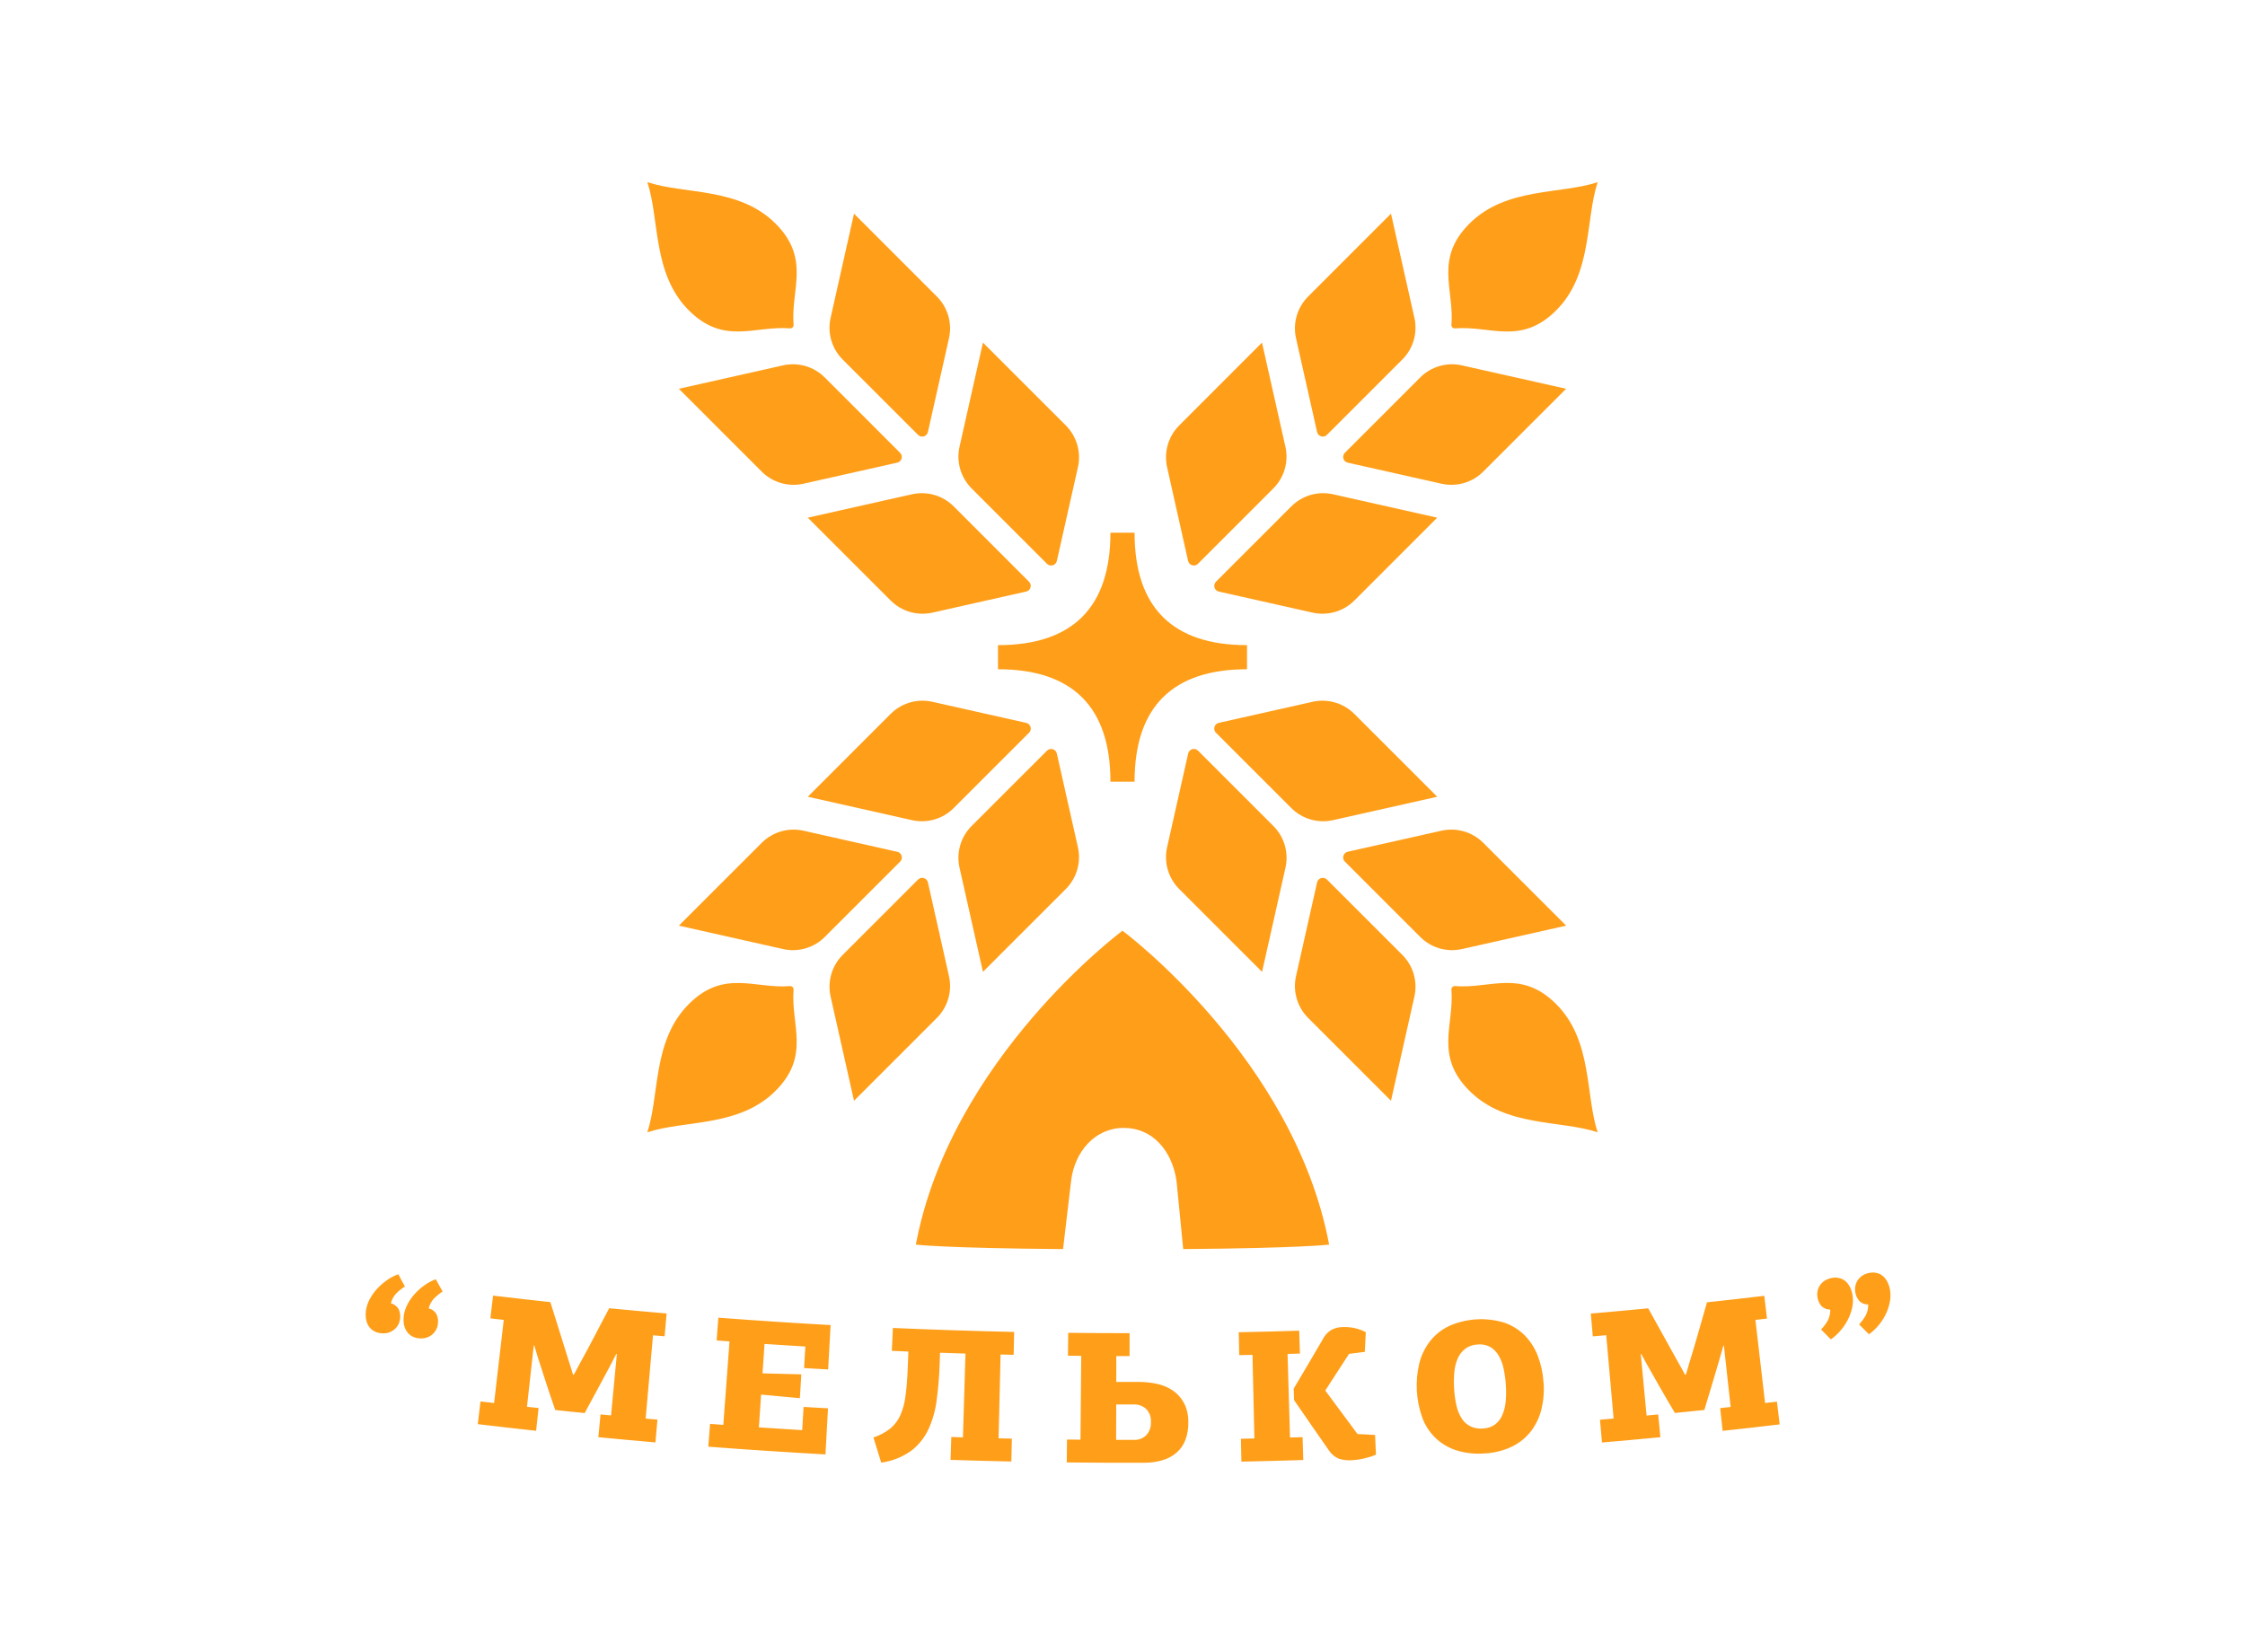
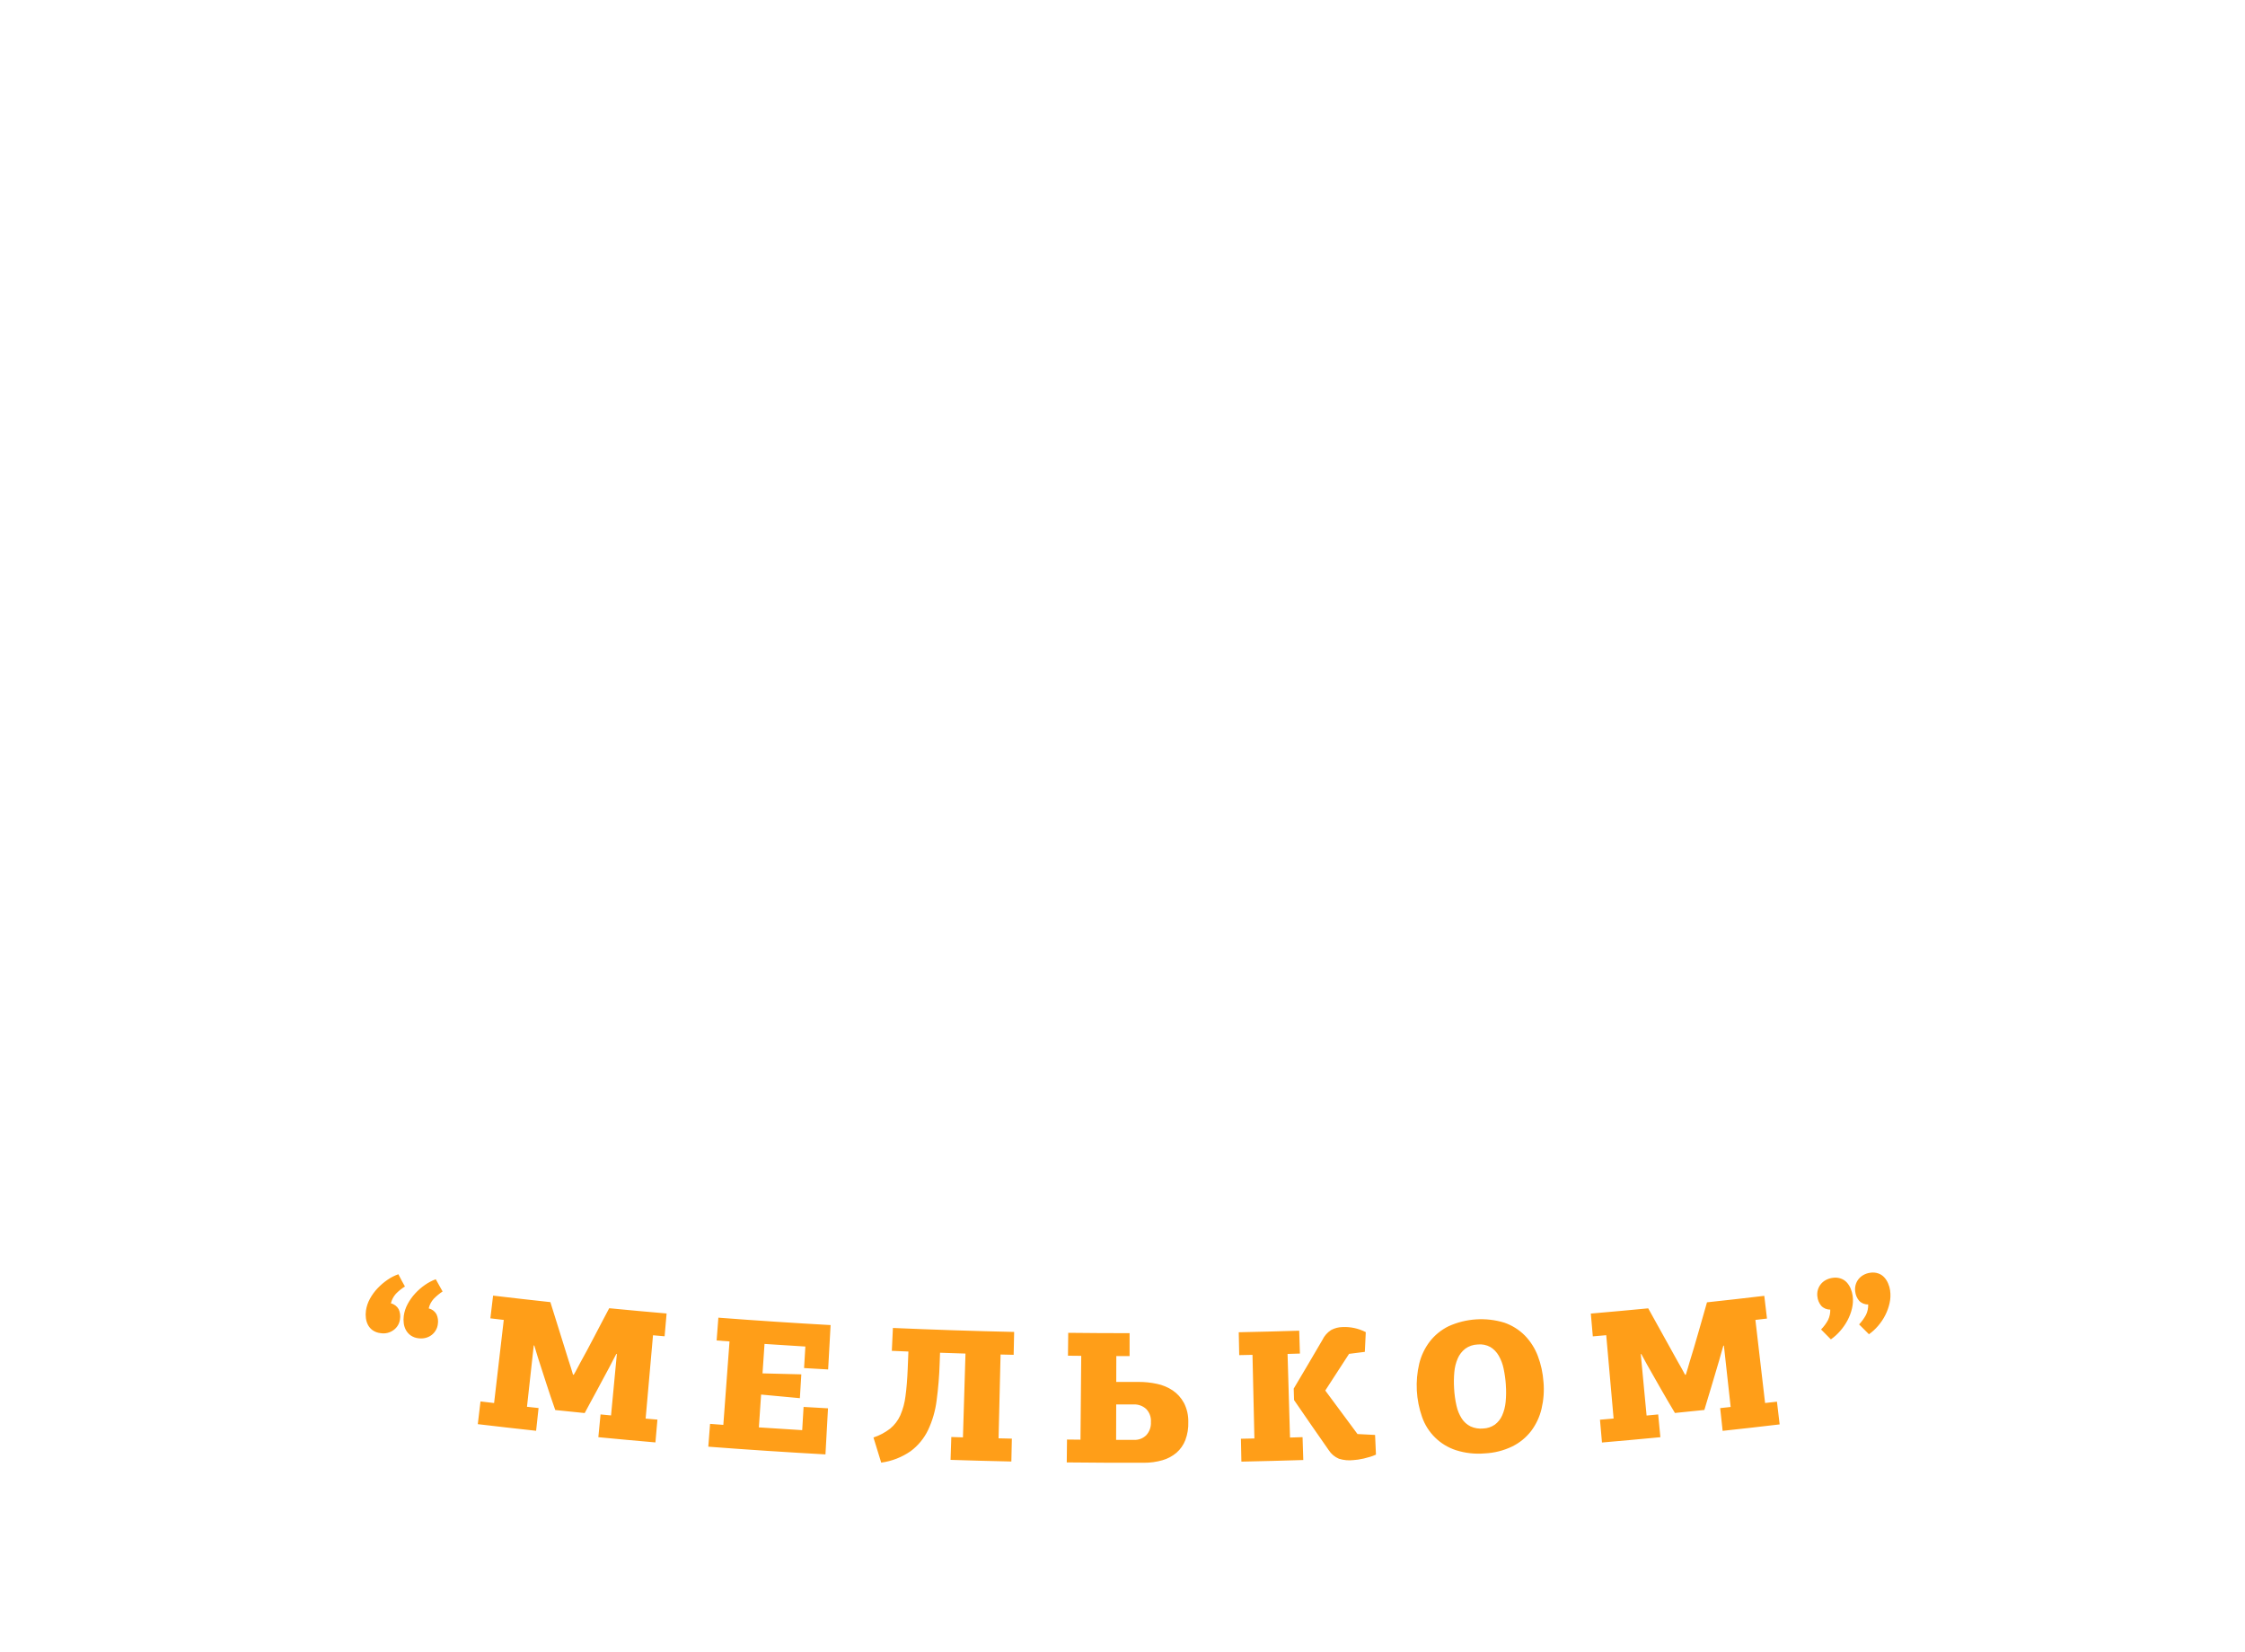
<svg xmlns="http://www.w3.org/2000/svg" viewBox="0 0 338.231 248.992">
  <defs>
    <style>.cls-1{fill:#fff;}.cls-2{fill:#ff9e18;}</style>
  </defs>
  <path class="cls-2" d="M 60.066 197.285 C 60.284 197.761 60.352 198.293 60.26 198.809 C 60.177 199.454 59.831 200.037 59.304 200.419 C 58.731 200.845 58.007 201.013 57.304 200.885 C 56.885 200.84 56.484 200.691 56.138 200.451 C 55.846 200.242 55.606 199.968 55.438 199.651 C 55.273 199.329 55.167 198.98 55.125 198.622 C 55.077 198.248 55.079 197.869 55.132 197.496 C 55.223 196.869 55.426 196.265 55.732 195.711 C 56.045 195.137 56.432 194.606 56.882 194.133 C 57.333 193.656 57.832 193.229 58.372 192.857 C 58.88 192.501 59.434 192.218 60.019 192.015 C 60.18 192.322 60.338 192.629 60.499 192.936 C 60.66 193.243 60.829 193.551 61.008 193.861 C 60.51 194.17 60.051 194.539 59.643 194.961 C 59.277 195.37 59.018 195.864 58.892 196.399 C 59.391 196.515 59.817 196.837 60.066 197.285 Z M 66.68 194.611 C 66.5 194.303 66.327 193.996 66.166 193.69 C 66.005 193.384 65.834 193.077 65.652 192.768 C 65.082 192.98 64.541 193.264 64.041 193.612 C 63.501 193.983 63.004 194.415 62.56 194.898 C 62.113 195.38 61.73 195.918 61.418 196.498 C 61.117 197.054 60.918 197.66 60.831 198.287 C 60.78 198.66 60.78 199.04 60.831 199.414 C 60.877 199.775 60.99 200.124 61.166 200.443 C 61.342 200.757 61.586 201.028 61.88 201.237 C 62.228 201.474 62.629 201.621 63.048 201.663 C 63.408 201.714 63.775 201.694 64.127 201.605 C 64.449 201.522 64.751 201.378 65.017 201.179 C 65.273 200.984 65.489 200.74 65.651 200.463 C 65.815 200.187 65.92 199.881 65.961 199.563 C 66.051 199.046 65.981 198.515 65.761 198.04 C 65.51 197.595 65.085 197.276 64.588 197.161 C 64.711 196.623 64.971 196.127 65.342 195.72 C 65.747 195.303 66.195 194.931 66.68 194.611 Z M 90.78 199.033 C 90.385 199.78 89.985 200.545 89.58 201.328 C 89.175 202.11 88.778 202.861 88.388 203.581 C 88.003 204.299 87.674 204.899 87.403 205.381 C 87.244 205.667 87.089 205.959 86.939 206.257 C 86.788 206.557 86.623 206.857 86.439 207.157 L 86.329 207.146 C 86.152 206.522 85.93 205.807 85.661 205.003 C 85.218 203.555 84.758 202.082 84.283 200.582 C 83.808 199.082 83.353 197.626 82.919 196.216 C 80.041 195.904 77.164 195.577 74.288 195.236 L 73.88 198.659 L 75.897 198.897 L 74.44 211.421 C 73.757 211.341 73.075 211.261 72.392 211.18 C 72.259 212.322 72.123 213.463 71.985 214.604 C 74.911 214.952 77.839 215.285 80.769 215.604 C 80.892 214.46 81.015 213.317 81.14 212.175 C 80.558 212.113 79.976 212.049 79.395 211.985 L 80.415 202.742 L 80.497 202.751 C 80.575 203.044 80.662 203.337 80.76 203.631 C 80.858 203.925 80.945 204.218 81.025 204.51 C 81.468 205.882 81.898 207.215 82.317 208.51 C 82.736 209.804 83.182 211.127 83.657 212.477 C 85.134 212.633 86.612 212.784 88.09 212.931 C 88.321 212.482 88.595 211.971 88.913 211.399 C 89.231 210.826 89.555 210.23 89.884 209.611 C 90.213 208.993 90.541 208.379 90.87 207.769 C 91.196 207.159 91.497 206.603 91.77 206.099 C 91.951 205.74 92.134 205.389 92.314 205.048 C 92.494 204.707 92.674 204.365 92.854 204.024 L 92.936 204.031 C 92.644 207.117 92.352 210.202 92.059 213.288 L 90.479 213.137 C 90.368 214.281 90.258 215.425 90.147 216.569 C 93.014 216.846 95.88 217.108 98.747 217.356 L 99.047 213.921 L 97.271 213.766 L 98.382 201.21 L 100.13 201.363 C 100.229 200.217 100.329 199.071 100.43 197.927 C 97.547 197.679 94.665 197.415 91.784 197.135 C 91.504 197.651 91.174 198.286 90.779 199.032 L 90.78 199.033 Z M 107.968 201.994 L 109.908 202.14 C 109.597 206.33 109.287 210.52 108.976 214.711 L 106.976 214.56 C 106.888 215.706 106.8 216.852 106.713 217.998 C 112.593 218.448 118.477 218.835 124.364 219.161 C 124.491 216.847 124.618 214.532 124.747 212.218 C 123.52 212.151 122.293 212.081 121.067 212.007 C 121 213.173 120.931 214.339 120.859 215.507 C 118.683 215.373 116.507 215.235 114.332 215.091 C 114.443 213.443 114.555 211.794 114.667 210.145 C 116.613 210.334 118.56 210.516 120.509 210.69 C 120.581 209.49 120.653 208.293 120.726 207.099 C 118.779 207.057 116.831 207.008 114.882 206.952 L 115.182 202.515 C 117.233 202.653 119.284 202.783 121.336 202.907 L 121.141 206.152 C 122.35 206.224 123.558 206.293 124.767 206.361 C 124.89 204.132 125.014 201.903 125.138 199.674 C 119.499 199.36 113.862 198.987 108.229 198.557 C 108.142 199.702 108.054 200.848 107.967 201.994 L 107.968 201.994 Z M 134.368 203.556 C 135.198 203.592 136.028 203.627 136.859 203.661 C 136.824 204.509 136.79 205.356 136.759 206.203 C 136.693 207.84 136.578 209.232 136.422 210.375 C 136.304 211.377 136.039 212.357 135.637 213.284 C 135.291 214.053 134.772 214.733 134.121 215.27 C 133.363 215.859 132.509 216.314 131.596 216.614 C 131.983 217.876 132.372 219.138 132.763 220.402 C 134.363 220.185 135.888 219.59 137.212 218.667 C 138.328 217.832 139.225 216.741 139.827 215.485 C 140.486 214.078 140.919 212.576 141.111 211.035 C 141.359 209.183 141.512 207.319 141.569 205.452 L 141.626 203.842 C 142.903 203.887 144.181 203.929 145.459 203.967 C 145.331 208.177 145.203 212.386 145.076 216.595 L 143.324 216.54 C 143.287 217.689 143.249 218.838 143.212 219.986 C 146.264 220.084 149.317 220.167 152.371 220.233 C 152.395 219.083 152.42 217.934 152.445 216.786 L 150.445 216.74 C 150.546 212.53 150.646 208.32 150.745 204.111 L 152.717 204.155 L 152.791 200.708 C 146.701 200.574 140.612 200.374 134.525 200.108 C 134.468 201.257 134.414 202.406 134.363 203.556 L 134.368 203.556 Z M 178.362 211.381 C 178.822 212.273 179.051 213.267 179.029 214.271 C 179.062 215.201 178.911 216.13 178.585 217.003 C 178.301 217.736 177.844 218.39 177.252 218.909 C 176.633 219.434 175.908 219.82 175.126 220.041 C 174.219 220.301 173.279 220.429 172.335 220.421 C 168.462 220.431 164.589 220.414 160.717 220.37 L 160.756 216.922 C 161.433 216.93 162.109 216.937 162.786 216.943 C 162.824 212.732 162.862 208.521 162.899 204.31 L 160.899 204.29 L 160.938 200.841 C 164.02 200.876 167.102 200.894 170.184 200.894 L 170.184 204.342 L 168.184 204.342 L 168.175 208.242 C 169.303 208.242 170.431 208.242 171.56 208.242 C 172.481 208.238 173.399 208.335 174.299 208.53 C 175.147 208.704 175.954 209.039 176.675 209.517 C 177.377 209.994 177.954 210.633 178.357 211.381 L 178.362 211.381 Z M 173.4 214.256 C 173.445 213.533 173.181 212.825 172.674 212.308 C 172.16 211.845 171.484 211.602 170.793 211.633 C 169.917 211.633 169.042 211.633 168.167 211.633 C 168.163 213.413 168.159 215.194 168.154 216.975 C 169.063 216.975 169.971 216.975 170.88 216.975 C 171.559 216.999 172.217 216.742 172.7 216.265 C 173.196 215.718 173.447 214.992 173.395 214.256 L 173.4 214.256 Z M 204.521 216.093 C 202.89 213.911 201.271 211.726 199.665 209.536 C 200.869 207.696 202.064 205.854 203.25 204.01 C 204.042 203.912 204.833 203.812 205.624 203.71 C 205.673 202.72 205.721 201.73 205.768 200.74 C 204.689 200.18 203.482 199.916 202.268 199.974 C 201.664 199.982 201.071 200.136 200.539 200.423 C 199.971 200.791 199.516 201.31 199.227 201.923 C 197.801 204.369 196.362 206.81 194.91 209.248 L 194.961 210.971 C 196.687 213.492 198.428 216.008 200.184 218.518 C 200.554 219.097 201.092 219.551 201.726 219.818 C 202.437 220.039 203.187 220.107 203.926 220.018 C 204.155 220.006 204.382 219.982 204.608 219.947 C 204.876 219.908 205.164 219.852 205.468 219.784 C 205.772 219.716 206.087 219.63 206.408 219.531 C 206.713 219.438 207.012 219.326 207.302 219.195 C 207.257 218.205 207.212 217.217 207.169 216.23 C 206.283 216.186 205.399 216.14 204.516 216.093 L 204.521 216.093 Z M 194.353 216.622 L 193.984 204.022 L 195.846 203.966 L 195.738 200.52 C 192.702 200.616 189.666 200.694 186.63 200.755 C 186.653 201.905 186.677 203.054 186.7 204.203 L 188.7 204.16 C 188.796 208.36 188.892 212.56 188.987 216.76 C 188.31 216.774 187.633 216.789 186.957 216.803 C 186.98 217.952 187.003 219.101 187.027 220.251 C 190.136 220.188 193.244 220.107 196.353 220.009 L 196.244 216.563 C 195.61 216.584 194.978 216.604 194.348 216.622 L 194.353 216.622 Z M 232.544 208.245 C 232.662 209.606 232.561 210.977 232.244 212.306 C 231.958 213.513 231.425 214.647 230.679 215.639 C 229.919 216.624 228.943 217.421 227.825 217.968 C 226.533 218.591 225.127 218.945 223.694 219.01 C 222.23 219.138 220.754 218.974 219.353 218.528 C 216.967 217.751 215.081 215.905 214.253 213.537 C 213.341 210.947 213.191 208.15 213.822 205.479 C 214.116 204.278 214.652 203.151 215.399 202.167 C 216.157 201.189 217.128 200.398 218.237 199.852 C 220.88 198.657 223.867 198.465 226.642 199.31 C 227.804 199.711 228.859 200.372 229.727 201.243 C 230.586 202.126 231.253 203.176 231.689 204.328 C 232.165 205.584 232.451 206.904 232.54 208.245 L 232.544 208.245 Z M 226.872 208.685 C 226.818 207.868 226.706 207.057 226.538 206.257 C 226.399 205.563 226.149 204.896 225.796 204.283 C 225.493 203.751 225.061 203.304 224.539 202.983 C 223.958 202.661 223.292 202.526 222.632 202.598 C 221.954 202.617 221.298 202.841 220.75 203.241 C 220.255 203.628 219.865 204.135 219.617 204.713 C 219.338 205.366 219.166 206.06 219.107 206.768 C 219.034 207.573 219.023 208.383 219.073 209.191 C 219.118 210.084 219.24 210.972 219.439 211.844 C 219.589 212.531 219.86 213.185 220.239 213.778 C 220.564 214.276 221.017 214.678 221.55 214.943 C 222.144 215.215 222.8 215.325 223.45 215.262 C 224.081 215.24 224.692 215.038 225.21 214.679 C 225.689 214.322 226.068 213.848 226.31 213.302 C 226.596 212.657 226.774 211.97 226.838 211.268 C 226.924 210.409 226.934 209.545 226.867 208.685 L 226.872 208.685 Z M 265.927 211.418 C 265.44 207.244 264.954 203.07 264.469 198.897 C 265.05 198.83 265.631 198.762 266.213 198.692 C 266.08 197.55 265.944 196.409 265.807 195.268 C 262.931 195.61 260.053 195.936 257.174 196.246 C 257.015 196.813 256.819 197.502 256.585 198.313 C 256.351 199.123 256.113 199.954 255.871 200.804 C 255.629 201.654 255.392 202.47 255.16 203.252 C 254.928 204.034 254.728 204.689 254.56 205.218 C 254.46 205.532 254.37 205.849 254.284 206.17 C 254.198 206.491 254.095 206.819 253.984 207.153 L 253.874 207.164 C 253.574 206.589 253.211 205.935 252.785 205.201 C 252.059 203.874 251.311 202.524 250.54 201.151 C 249.769 199.777 249.029 198.444 248.32 197.151 C 245.439 197.429 242.556 197.692 239.673 197.94 C 239.772 199.086 239.872 200.231 239.973 201.376 C 240.647 201.318 241.321 201.259 241.994 201.199 C 242.365 205.385 242.736 209.57 243.105 213.756 L 241.053 213.935 C 241.151 215.08 241.251 216.225 241.353 217.37 C 244.286 217.118 247.22 216.851 250.153 216.57 C 250.042 215.427 249.932 214.283 249.821 213.138 C 249.239 213.194 248.657 213.25 248.074 213.306 C 247.782 210.22 247.49 207.134 247.199 204.048 L 247.282 204.04 C 247.415 204.311 247.561 204.58 247.718 204.848 C 247.875 205.115 248.021 205.384 248.155 205.655 C 248.864 206.909 249.556 208.125 250.23 209.305 C 250.904 210.484 251.609 211.689 252.345 212.919 C 253.824 212.771 255.302 212.619 256.778 212.465 C 256.911 211.978 257.078 211.422 257.278 210.797 C 257.478 210.171 257.674 209.522 257.866 208.85 C 258.066 208.176 258.264 207.51 258.459 206.85 C 258.654 206.19 258.834 205.584 258.999 205.033 C 259.104 204.644 259.211 204.264 259.319 203.893 C 259.428 203.523 259.532 203.152 259.641 202.78 L 259.723 202.772 L 260.74 212.014 L 259.161 212.187 C 259.285 213.329 259.409 214.471 259.532 215.614 C 262.399 215.304 265.262 214.98 268.121 214.641 C 267.988 213.499 267.852 212.357 267.715 211.217 L 265.927 211.418 Z M 284.769 194.476 C 284.716 194.102 284.613 193.737 284.462 193.392 C 284.32 193.055 284.123 192.746 283.877 192.476 C 283.63 192.209 283.321 192.008 282.977 191.889 C 282.587 191.756 282.171 191.721 281.764 191.789 C 281.403 191.836 281.054 191.952 280.736 192.131 C 280.445 192.293 280.19 192.512 279.985 192.776 C 279.789 193.03 279.646 193.321 279.563 193.632 C 279.478 193.95 279.458 194.283 279.503 194.61 C 279.556 195.125 279.762 195.613 280.095 196.01 C 280.449 196.382 280.946 196.584 281.459 196.565 C 281.482 197.113 281.366 197.659 281.122 198.152 C 280.841 198.667 280.495 199.145 280.094 199.575 C 280.588 200.069 281.082 200.562 281.576 201.056 C 282.079 200.699 282.536 200.282 282.936 199.813 C 283.365 199.318 283.732 198.773 284.03 198.19 C 284.327 197.609 284.547 196.992 284.686 196.356 C 284.826 195.739 284.853 195.102 284.764 194.476 L 284.769 194.476 Z M 278.825 194.176 C 278.684 193.839 278.488 193.528 278.244 193.256 C 277.997 192.988 277.688 192.784 277.344 192.663 C 276.953 192.527 276.534 192.489 276.125 192.554 C 275.753 192.598 275.393 192.713 275.064 192.893 C 274.48 193.207 274.05 193.747 273.873 194.387 C 273.785 194.704 273.762 195.037 273.805 195.364 C 273.854 195.88 274.056 196.37 274.387 196.771 C 274.738 197.146 275.233 197.352 275.746 197.336 C 275.764 197.882 275.649 198.425 275.412 198.918 C 275.13 199.437 274.777 199.915 274.361 200.336 C 274.853 200.834 275.346 201.331 275.839 201.827 C 276.347 201.473 276.808 201.058 277.214 200.592 C 277.651 200.098 278.029 199.555 278.34 198.974 C 278.649 198.396 278.881 197.78 279.028 197.142 C 279.173 196.526 279.205 195.889 279.121 195.262 C 279.071 194.887 278.969 194.52 278.82 194.173 L 278.825 194.176 Z" transform="matrix(1, 0, 0, 1, 3.552713678800501e-15, 1.7763568394002505e-15)" />
-   <path class="cls-2" d="M 150.355 97.217 C 161.598 97.217 167.298 91.517 167.298 80.274 L 170.933 80.274 C 170.933 91.517 176.633 97.217 187.876 97.217 L 187.876 100.848 C 176.634 100.848 170.933 106.548 170.933 117.791 L 167.3 117.791 C 167.3 106.549 161.6 100.848 150.357 100.848 L 150.357 97.217 L 150.355 97.217 Z M 179.009 113.548 L 175.834 127.672 C 175.324 129.943 176.013 132.318 177.659 133.964 L 190.141 146.448 L 193.669 130.748 C 194.179 128.482 193.492 126.113 191.849 124.471 L 180.493 113.115 C 180.012 112.635 179.193 112.856 179.018 113.512 C 179.015 113.524 179.012 113.536 179.009 113.548 Z M 157.738 84.958 C 158.218 85.439 159.038 85.22 159.214 84.564 C 159.217 84.552 159.22 84.54 159.223 84.528 L 162.4 70.401 C 162.91 68.13 162.222 65.755 160.576 64.109 L 148.09 51.626 L 144.562 67.321 C 144.053 69.587 144.74 71.956 146.382 73.599 L 157.738 84.958 Z M 148.09 146.448 L 160.573 133.965 C 162.219 132.319 162.907 129.944 162.397 127.673 L 159.223 113.548 C 159.073 112.885 158.261 112.633 157.762 113.095 C 157.754 113.102 157.746 113.11 157.738 113.118 L 146.382 124.471 C 144.74 126.113 144.053 128.482 144.562 130.748 L 148.09 146.448 Z M 154.6 108.928 L 140.477 105.754 C 138.206 105.243 135.831 105.931 134.185 107.578 L 121.706 120.061 L 137.406 123.588 C 139.672 124.098 142.042 123.411 143.684 121.768 L 155.04 110.412 C 155.519 109.93 155.296 109.111 154.64 108.938 C 154.627 108.934 154.613 108.931 154.6 108.928 Z M 179 84.528 C 179.149 85.19 179.959 85.443 180.458 84.982 C 180.467 84.974 180.476 84.966 180.484 84.958 L 191.84 73.602 C 193.482 71.959 194.169 69.59 193.66 67.324 L 190.132 51.629 L 177.659 64.109 C 176.013 65.755 175.324 68.129 175.834 70.401 L 179 84.528 Z M 203.05 69.717 L 217.174 72.891 C 219.445 73.402 221.82 72.714 223.466 71.067 L 235.949 58.584 L 220.249 55.057 C 217.983 54.547 215.613 55.234 213.971 56.877 L 202.62 68.233 C 202.14 68.713 202.36 69.533 203.016 69.708 C 203.027 69.712 203.038 69.714 203.05 69.717 Z M 218.672 48.948 C 218.65 49.252 218.903 49.505 219.207 49.483 C 224.521 49.043 229.149 52.075 234.454 46.77 C 239.954 41.27 238.836 33.08 240.703 27.452 C 235.074 29.318 226.889 28.196 221.385 33.7 C 216.079 39.002 219.112 43.629 218.672 48.948 Z M 198.433 65.1 C 198.582 65.762 199.392 66.016 199.891 65.556 C 199.9 65.547 199.909 65.539 199.918 65.53 L 211.274 54.174 C 212.916 52.532 213.603 50.163 213.094 47.897 L 209.566 32.197 L 197.083 44.684 C 195.437 46.33 194.748 48.705 195.259 50.977 L 198.433 65.1 Z M 200.833 123.588 L 216.533 120.061 L 204.042 107.578 C 202.396 105.932 200.021 105.243 197.749 105.754 L 183.626 108.928 C 182.963 109.076 182.71 109.887 183.17 110.386 C 183.178 110.395 183.187 110.403 183.195 110.412 L 194.551 121.768 C 196.193 123.411 198.563 124.098 200.829 123.588 L 200.833 123.588 Z M 183.633 89.142 L 197.756 92.316 C 200.028 92.825 202.402 92.137 204.049 90.492 L 216.532 78.009 L 200.832 74.481 C 198.566 73.972 196.197 74.659 194.554 76.301 L 183.2 87.657 C 182.719 88.137 182.939 88.958 183.595 89.134 C 183.606 89.137 183.616 89.14 183.626 89.142 L 183.633 89.142 Z M 138.314 65.53 C 138.794 66.01 139.614 65.79 139.79 65.134 C 139.793 65.123 139.795 65.111 139.798 65.1 L 142.972 50.977 C 143.483 48.705 142.794 46.33 141.148 44.684 L 128.665 32.201 L 125.138 47.901 C 124.628 50.167 125.315 52.536 126.957 54.178 L 138.314 65.53 Z M 220.254 143.013 L 235.954 139.485 L 223.466 127.002 C 221.82 125.356 219.445 124.668 217.174 125.178 L 203.05 128.348 C 202.387 128.498 202.135 129.309 202.597 129.809 C 202.604 129.817 202.612 129.825 202.62 129.833 L 213.976 141.189 C 215.618 142.833 217.987 143.521 220.254 143.013 Z M 142.972 147.093 L 139.8 132.97 C 139.651 132.307 138.839 132.054 138.34 132.515 C 138.331 132.523 138.323 132.531 138.315 132.539 L 126.959 143.895 C 125.317 145.538 124.63 147.907 125.14 150.173 L 128.667 165.873 L 141.15 153.389 C 142.797 151.742 143.485 149.365 142.972 147.093 L 142.972 147.093 Z M 199.918 132.539 C 199.437 132.059 198.616 132.28 198.441 132.937 C 198.438 132.948 198.436 132.959 198.433 132.97 L 195.259 147.093 C 194.748 149.364 195.437 151.739 197.083 153.385 L 209.566 165.869 L 213.094 150.169 C 213.603 147.903 212.916 145.534 211.274 143.891 L 199.918 132.539 Z M 137.4 74.481 L 121.7 78.009 L 134.19 90.492 C 135.836 92.138 138.211 92.826 140.482 92.316 L 154.6 89.142 C 155.263 88.992 155.516 88.181 155.055 87.682 C 155.047 87.673 155.039 87.665 155.031 87.657 L 143.68 76.301 C 142.037 74.658 139.667 73.971 137.4 74.481 Z M 219.205 148.591 C 218.901 148.569 218.648 148.822 218.67 149.126 C 219.11 154.44 216.077 159.068 221.383 164.374 C 226.883 169.874 235.072 168.756 240.701 170.622 C 238.834 164.993 239.956 156.808 234.452 151.304 C 229.149 145.999 224.521 149.031 219.207 148.591 L 219.205 148.591 Z M 119.024 49.479 C 119.328 49.501 119.581 49.248 119.559 48.944 C 119.119 43.629 122.152 39.002 116.846 33.696 C 111.342 28.192 103.157 29.314 97.529 27.448 C 99.395 33.076 98.273 41.262 103.777 46.766 C 109.082 52.071 113.71 49.039 119.024 49.479 Z M 117.978 55.057 L 102.278 58.584 L 114.761 71.067 C 116.407 72.714 118.782 73.402 121.053 72.891 L 135.177 69.717 C 135.839 69.568 136.092 68.757 135.631 68.258 C 135.623 68.25 135.615 68.241 135.607 68.233 L 124.255 56.877 C 122.613 55.234 120.244 54.547 117.978 55.057 L 117.978 55.057 Z M 135.178 128.357 L 121.057 125.178 C 118.786 124.668 116.411 125.356 114.765 127.002 L 102.282 139.485 L 117.982 143.013 C 120.248 143.522 122.617 142.835 124.259 141.193 L 135.615 129.837 C 136.094 129.356 135.874 128.537 135.218 128.362 C 135.205 128.359 135.193 128.356 135.181 128.353 L 135.178 128.357 Z M 119.556 149.13 C 119.578 148.826 119.325 148.573 119.021 148.595 C 113.707 149.035 109.079 146.003 103.774 151.308 C 98.274 156.808 99.392 164.997 97.526 170.626 C 103.154 168.76 111.339 169.881 116.843 164.378 C 122.152 159.068 119.119 154.44 119.559 149.126 L 119.556 149.13 Z M 169.113 140.249 C 169.113 140.249 143.258 159.459 137.981 187.549 C 137.981 187.549 142.219 188.085 160.159 188.224 L 161.376 177.898 C 161.914 173.558 164.948 169.962 169.313 169.962 C 173.678 169.962 176.567 173.422 177.249 177.898 L 178.263 188.223 C 196.037 188.081 200.245 187.549 200.245 187.549 C 194.97 159.455 169.116 140.248 169.116 140.248 L 169.113 140.249 Z" transform="matrix(1, 0, 0, 1, 3.552713678800501e-15, 1.7763568394002505e-15)" />
</svg>